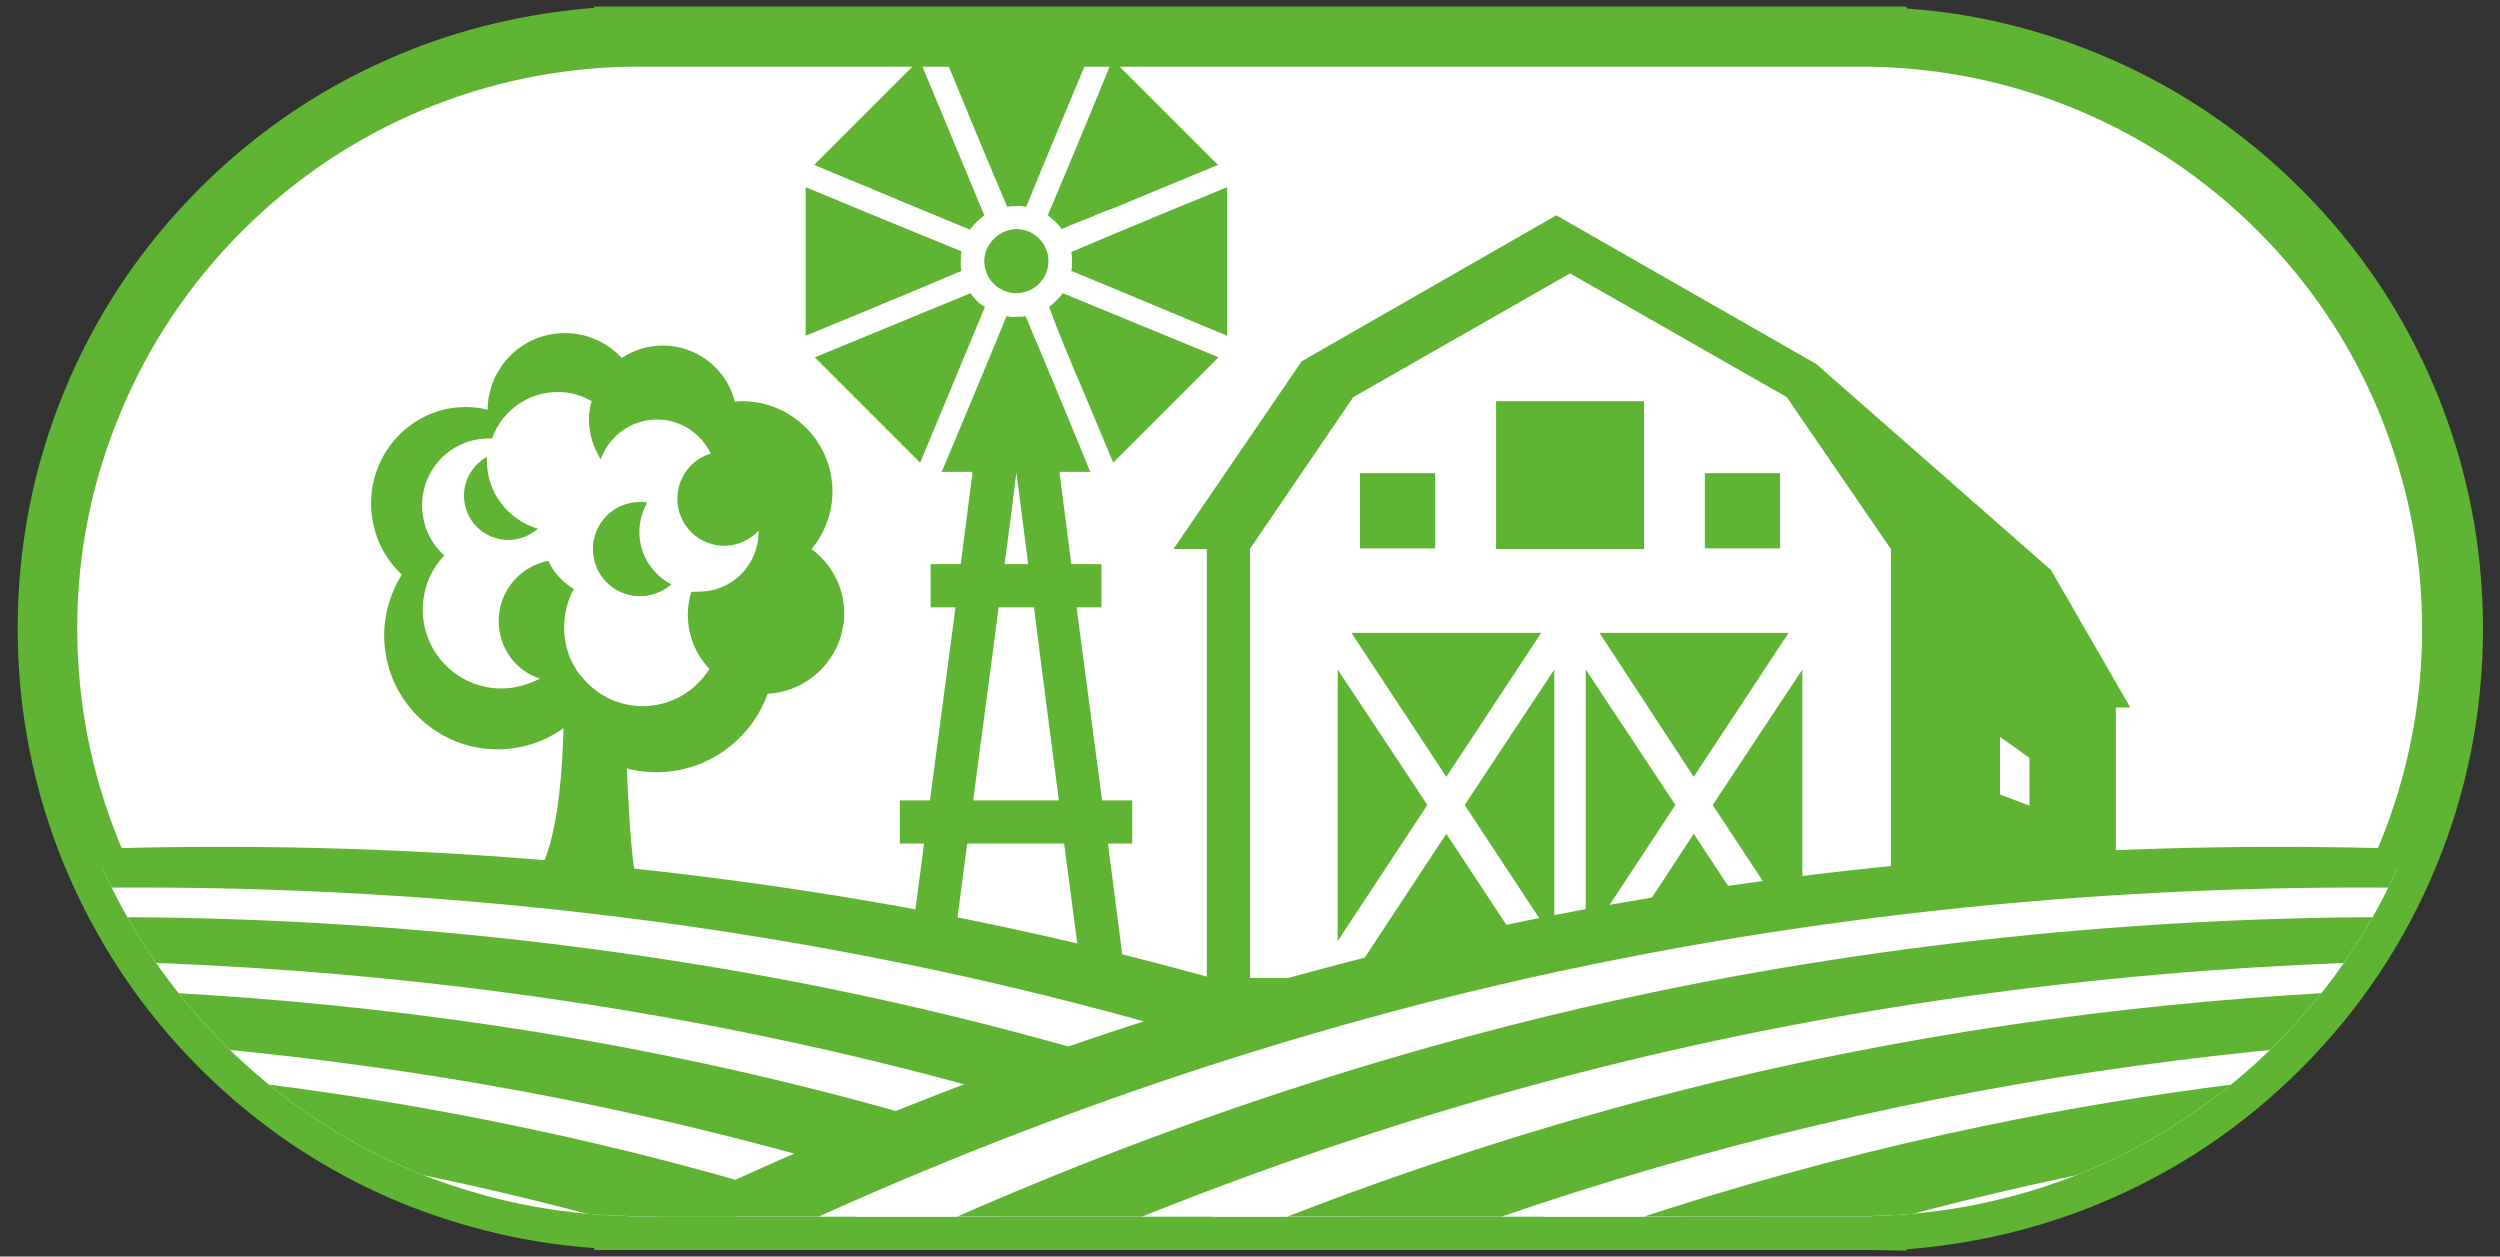
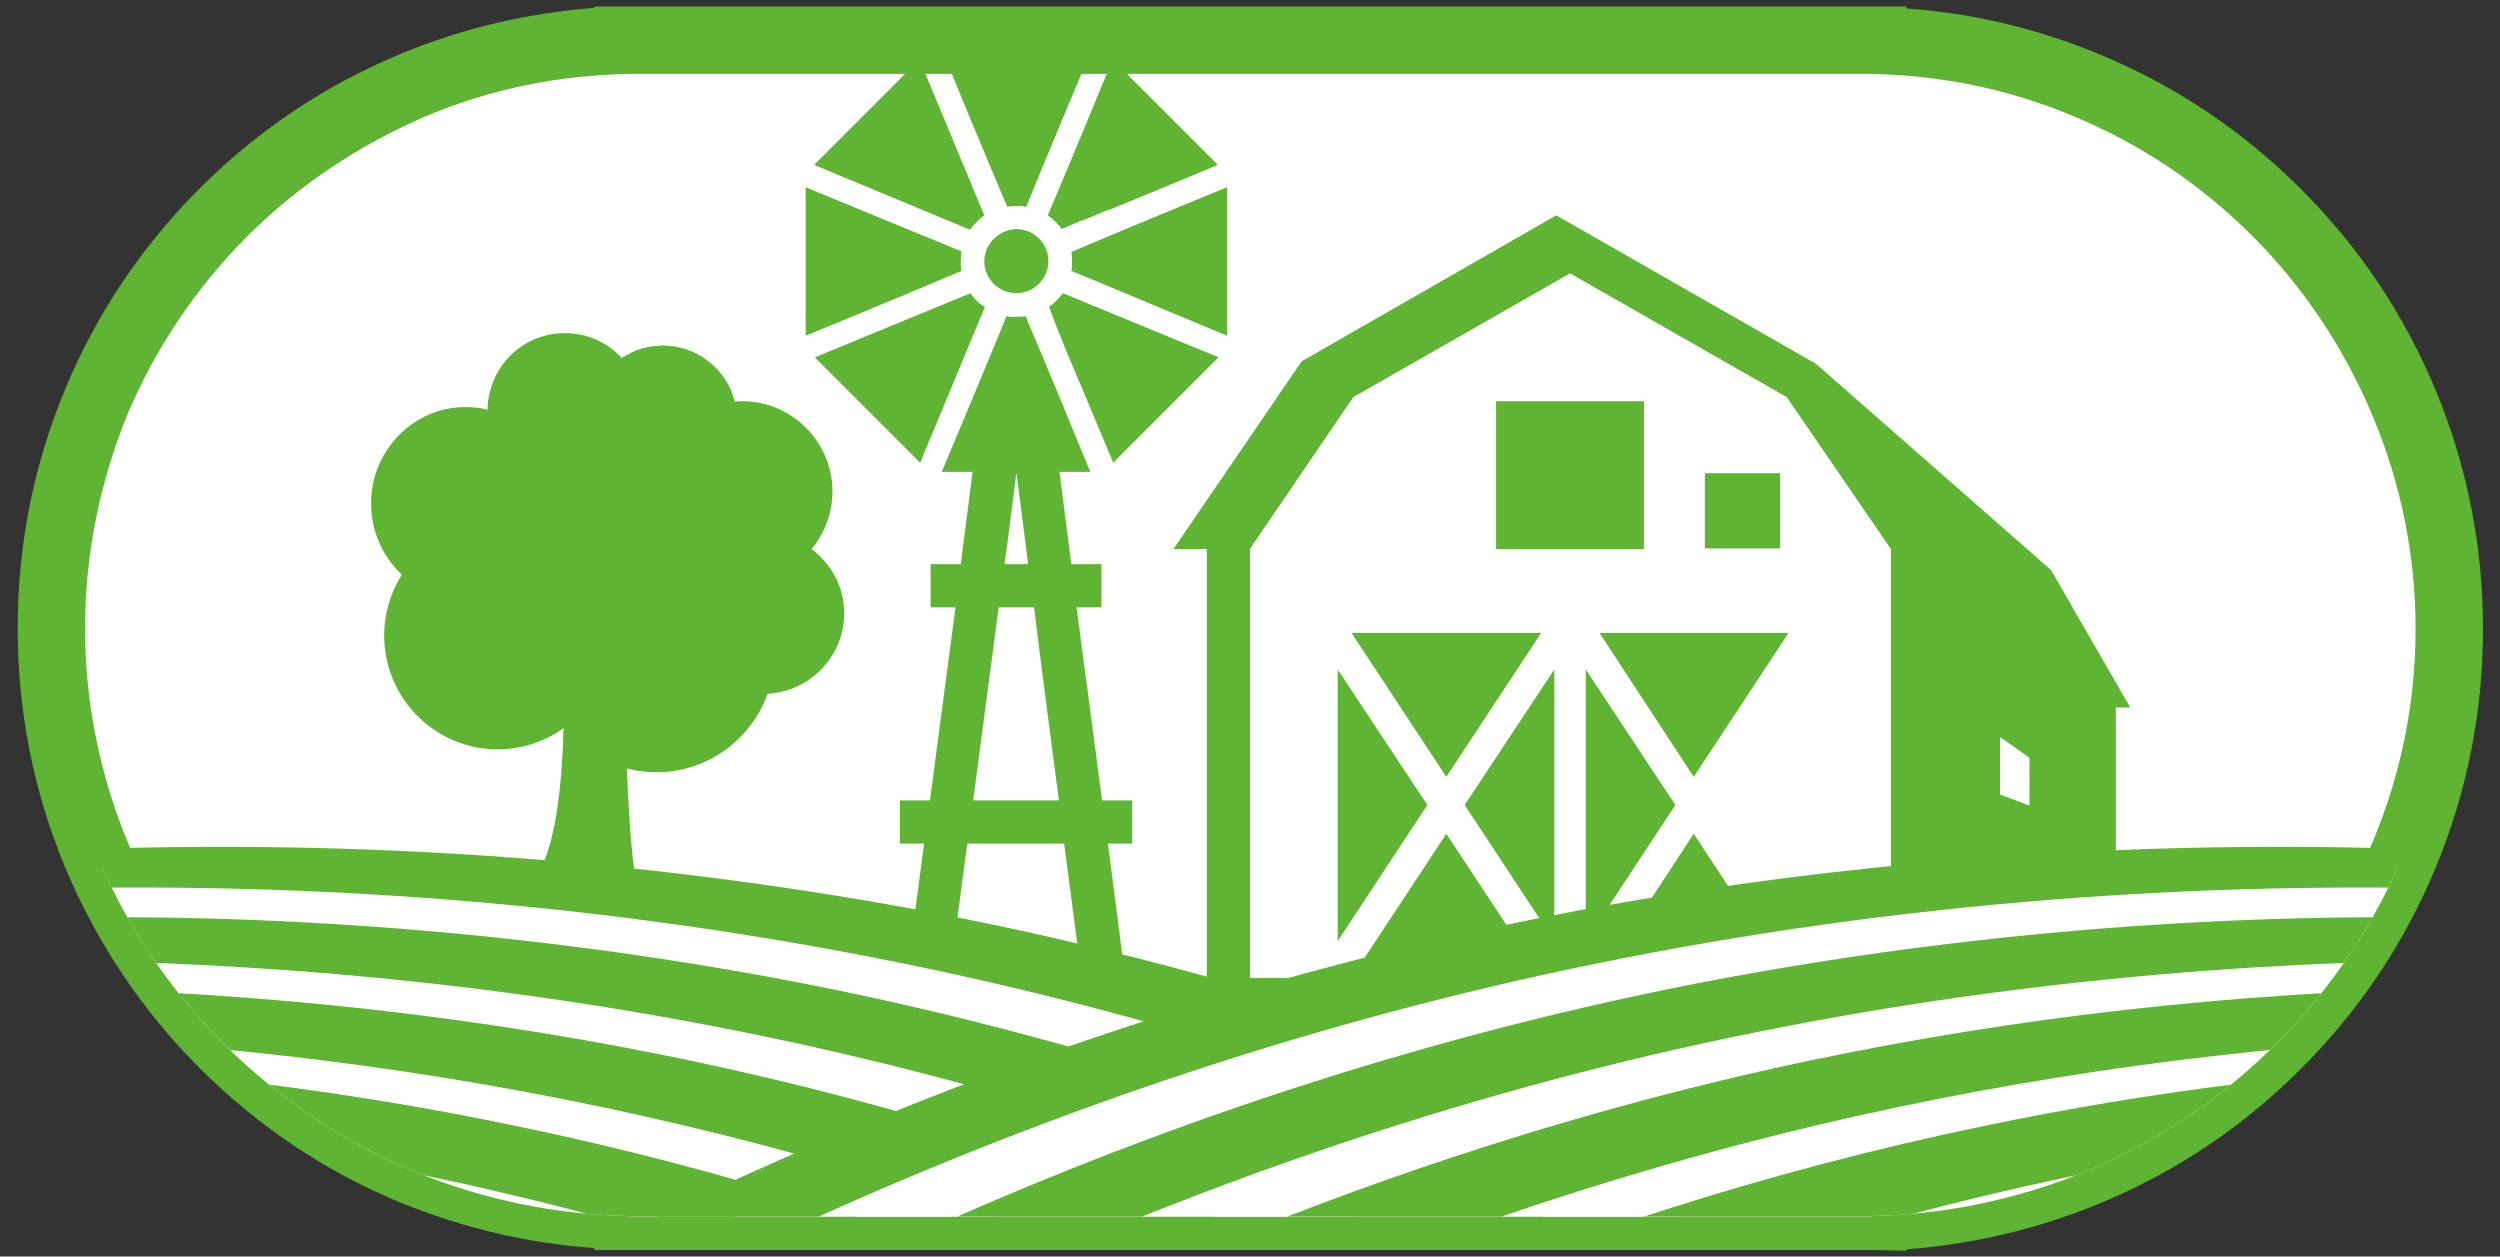
<svg xmlns="http://www.w3.org/2000/svg" xmlns:xlink="http://www.w3.org/1999/xlink" version="1.1" id="Base" x="0px" y="0px" viewBox="0 0 382 192" style="enable-background:new 0 0 382 192;" xml:space="preserve">
  <rect x="0" y="0" width="382" height="192" fill="#333333" stroke="none" />
  <style type="text/css">
	.st0{fill:#FFFFFF;}
	.st1{fill:#5FB533;}
	.st2{clip-path:url(#SVGID_00000102509095379323605600000009201756769442626729_);}
</style>
  <g>
    <g>
      <path class="st0" d="M367.3,61.6c-4.4-10.6-10.9-20.5-19.5-29.1c-8.6-8.6-18.5-15.1-29.1-19.5c-10.5-4.3-21.6-6.6-32.7-6.8v0H96v0    C84.9,6.4,73.7,8.7,63.3,13c-10.6,4.4-20.5,10.9-29.1,19.5C25.6,41.1,19.1,51,14.7,61.6c-4.6,11-6.8,22.7-6.8,34.4    c0,11.7,2.3,23.4,6.8,34.4c4.4,10.6,10.9,20.5,19.5,29.1c8.6,8.6,18.5,15.1,29.1,19.5c10.5,4.3,21.6,6.6,32.7,6.8v0.1H286v-0.1    c11.1-0.2,22.2-2.5,32.7-6.8c10.6-4.4,20.5-10.9,29.1-19.5c8.6-8.6,15.1-18.5,19.5-29.1c4.6-11,6.9-22.7,6.9-34.4    C374.2,84.3,371.9,72.6,367.3,61.6z" />
      <path class="st1" d="M286,191H90.8v-0.3c-10.2-0.7-20.1-3.1-29.5-6.9c-11.6-4.8-21.9-11.7-30.8-20.6c-8.9-8.9-15.8-19.3-20.6-30.8    C5.1,120.8,2.7,108.6,2.7,96c0-12.6,2.4-24.8,7.2-36.4c4.8-11.6,11.7-21.9,20.6-30.8C39.4,19.9,49.7,13,61.3,8.2    c9.4-3.9,19.3-6.2,29.5-7V1L96,1h195.3v0.3c10.2,0.7,20.1,3.1,29.5,7c11.6,4.8,21.9,11.7,30.8,20.6c8.9,8.9,15.8,19.2,20.6,30.8    l0,0c4.8,11.6,7.2,23.8,7.2,36.4c0,12.6-2.4,24.8-7.2,36.4s-11.7,21.9-20.6,30.8c-8.9,8.9-19.2,15.8-30.8,20.6    c-9.4,3.9-19.3,6.2-29.5,7v0.2L286,191z M98.4,180.7h185.9l1.6,0c10.6-0.2,21-2.4,30.8-6.4c10.3-4.3,19.5-10.5,27.5-18.4    c7.9-7.9,14.1-17.1,18.4-27.4c4.3-10.3,6.5-21.2,6.5-32.4c0-11.2-2.2-22.1-6.5-32.4S352.1,44,344.2,36.1    c-7.9-7.9-17.1-14.1-27.5-18.4c-9.8-4.1-20.1-6.2-30.8-6.4l-2.3,0h-186l-1.6,0c-10.7,0.2-21,2.3-30.8,6.4    C55,22.1,45.7,28.2,37.8,36.1c-7.9,7.9-14.1,17.2-18.4,27.4C15.2,73.9,13,84.8,13,96c0,11.2,2.2,22.1,6.4,32.4    c4.3,10.3,10.4,19.5,18.4,27.4c7.9,7.9,17.1,14.1,27.4,18.4c9.8,4,20.1,6.2,30.8,6.4L98.4,180.7z" />
    </g>
    <g>
-       <path class="st0" d="M367.3,61.6c-4.4-10.6-10.9-20.5-19.5-29.1c-8.6-8.6-18.5-15.1-29.1-19.5c-10.5-4.3-21.6-6.6-32.7-6.8v0H96v0    C84.9,6.4,73.7,8.7,63.3,13c-10.6,4.4-20.5,10.9-29.1,19.5C25.6,41.1,19.1,51,14.7,61.6c-4.6,11-6.8,22.7-6.8,34.4    c0,11.7,2.3,23.4,6.8,34.4c4.4,10.6,10.9,20.5,19.5,29.1c8.6,8.6,18.5,15.1,29.1,19.5c10.5,4.3,21.6,6.6,32.7,6.8v0.1H286v-0.1    c11.1-0.2,22.2-2.5,32.7-6.8c10.6-4.4,20.5-10.9,29.1-19.5c8.6-8.6,15.1-18.5,19.5-29.1c4.6-11,6.9-22.7,6.9-34.4    C374.2,84.3,371.9,72.6,367.3,61.6z" />
      <path class="st1" d="M286,189.9H92v-0.2c-10.4-0.6-20.6-2.9-30.2-6.9c-11.4-4.8-21.7-11.6-30.4-20.4c-8.8-8.8-15.6-19-20.4-30.4    C6.2,120.5,3.8,108.4,3.8,96S6.2,71.5,11,60.1c4.7-11.4,11.6-21.6,20.4-30.4c8.8-8.8,19-15.6,30.4-20.3c9.6-4,19.8-6.3,30.2-7V2.2    l4,0H290v0.2c10.4,0.6,20.6,3,30.2,7c11.4,4.7,21.6,11.6,30.4,20.3c8.8,8.8,15.6,19,20.3,30.4l0,0c4.8,11.4,7.1,23.5,7.1,35.9    s-2.4,24.5-7.1,35.9c-4.7,11.4-11.6,21.7-20.3,30.4c-8.8,8.8-19,15.6-30.4,20.4c-9.6,4-19.8,6.3-30.2,6.9v0.1L286,189.9z     M98.4,181.9h186.1l1.5,0c10.8-0.2,21.3-2.4,31.2-6.5c10.5-4.3,19.8-10.6,27.8-18.6c8-8,14.3-17.4,18.6-27.8    c4.3-10.5,6.5-21.5,6.5-32.9c0-11.3-2.2-22.4-6.5-32.9S353,43.3,345,35.3c-8-8-17.4-14.3-27.8-18.6c-9.9-4.1-20.4-6.3-31.2-6.5    l-2.3,0H97.5l-1.5,0c-10.8,0.2-21.3,2.4-31.2,6.5C54.4,21,45,27.3,37,35.3c-8,8-14.3,17.4-18.6,27.8C14,73.6,11.8,84.6,11.8,96    c0,11.4,2.2,22.4,6.5,32.9c4.3,10.4,10.6,19.8,18.6,27.8c8,8,17.4,14.3,27.8,18.6c9.9,4.1,20.4,6.3,31.2,6.5L98.4,181.9z" />
    </g>
    <g>
      <g>
        <defs>
          <path id="SVGID_1_" d="M367.3,61.6c-4.4-10.6-10.9-20.5-19.5-29.1c-8.6-8.6-18.5-15.1-29.1-19.5c-10.5-4.3-21.6-6.6-32.7-6.8v0      H96v0C84.9,6.4,73.7,8.7,63.3,13c-10.6,4.4-20.5,10.9-29.1,19.5C25.6,41.1,19.1,51,14.7,61.6c-4.6,11-6.8,22.7-6.8,34.4      c0,11.7,2.3,23.4,6.8,34.4c4.4,10.6,10.9,20.5,19.5,29.1c8.6,8.6,18.5,15.1,29.1,19.5c10.5,4.3,21.6,6.6,32.7,6.8v0.1H286v-0.1      c11.1-0.2,22.2-2.5,32.7-6.8c10.6-4.4,20.5-10.9,29.1-19.5c8.6-8.6,15.1-18.5,19.5-29.1c4.6-11,6.9-22.7,6.9-34.4      C374.2,84.3,371.9,72.6,367.3,61.6z" />
        </defs>
        <clipPath id="SVGID_00000055689469876994252270000008465732859779843463_">
          <use xlink:href="#SVGID_1_" style="overflow:visible;" />
        </clipPath>
        <g style="clip-path:url(#SVGID_00000055689469876994252270000008465732859779843463_);">
          <g>
            <g>
              <polygon class="st1" points="313.4,87.1 277.5,55.6 237.8,32.9 198.9,55.2 179.3,83.9 184.4,83.9 184.4,155.9 323.3,155.9         323.3,108.1 325.5,108.1       " />
              <polygon class="st0" points="191,149.4 288.9,149.4 288.9,83.9 273,60.7 239.9,41.8 206.8,60.7 191,83.9       " />
              <polygon class="st0" points="191,149.4 288.9,149.4 288.9,83.9 273,60.7 239.9,41.8 206.8,60.7 191,83.9       " />
              <rect x="228.6" y="61.3" class="st1" width="22.6" height="22.6" />
-               <rect x="207.8" y="72.3" class="st1" width="11.5" height="11.5" />
              <rect x="260.5" y="72.3" class="st1" width="11.5" height="11.5" />
              <polygon class="st0" points="305.6,121.4 310.1,123.1 310.1,115.8 305.6,112.6       " />
              <g>
                <polygon class="st1" points="235.5,96.7 206.5,96.7 221,118.7        " />
                <polygon class="st1" points="221,127.4 206.5,149.4 235.5,149.4        " />
                <polygon class="st1" points="218.1,123 204.4,102.3 204.4,143.8        " />
                <polygon class="st1" points="223.8,123 237.5,143.8 237.5,102.3        " />
                <polygon class="st1" points="242.3,102.3 242.3,143.8 256,123        " />
-                 <polygon class="st1" points="261.7,123 275.4,143.8 275.4,102.3        " />
                <polygon class="st1" points="258.8,127.4 244.4,149.4 273.3,149.4        " />
                <polygon class="st1" points="273.3,96.7 244.4,96.7 258.8,118.7        " />
              </g>
            </g>
            <g>
              <path class="st1" d="M156.8,31.6c3.1-7.6,8.6-20.7,9.9-23.8h-22.7c1.3,3.2,6.7,16.3,9.9,23.8c0.5-0.1,1-0.1,1.5-0.1        C155.8,31.4,156.3,31.5,156.8,31.6z M170.4,31.7l15.7-6.5c-2.8-2.8-13.3-13.3-16.1-16.1c-1.3,3.2-6.7,16.3-9.9,23.8        c0.8,0.6,1.6,1.3,2.1,2.1l1.9-0.8c0.6-0.2,1.1-0.5,1.8-0.7l3.1-1.3C169.5,32.1,169.9,31.9,170.4,31.7z M150.4,39.9        c0,2.7,2.2,4.9,4.9,4.9s4.9-2.2,4.9-4.9c0-2.7-2.2-4.9-4.9-4.9C152.6,35.1,150.4,37.3,150.4,39.9z M150.4,32.9l-9.9-23.8        l-16.1,16.1l23.8,9.9C148.9,34.2,149.6,33.5,150.4,32.9z M123.1,28.6v22.7c3.2-1.3,16.3-6.7,23.8-9.9c-0.1-0.5-0.1-1-0.1-1.5        c0-0.5,0.1-1,0.1-1.5C139.3,35.3,126.2,29.9,123.1,28.6z M153.8,48.3c-3.1,7.6-8.6,20.7-9.9,23.8h22.7        c-1.3-3.2-6.7-16.3-9.9-23.8c-0.5,0.1-1,0.1-1.5,0.1C154.8,48.5,154.3,48.4,153.8,48.3z M148.3,44.8l-23.8,9.8l16.1,16.1        l9.9-23.8C149.6,46.4,148.9,45.7,148.3,44.8z M165.5,59.7l4.6,11c2.8-2.8,13.3-13.3,16.1-16.1l-23.8-9.8        c-0.6,0.8-1.3,1.5-2.1,2.1C161.6,50.5,163.6,55.3,165.5,59.7z M163.7,41.4c7.6,3.1,20.6,8.6,23.8,9.9V28.6        c-3.2,1.3-16.3,6.7-23.8,9.9c0.1,0.5,0.1,1,0.1,1.5C163.8,40.5,163.8,41,163.7,41.4z" />
              <path class="st1" d="M169.3,128.9h3.7v-6.6h-4.6l-3.9-29.5h3.8v-6.6h-4.6l-2.7-21h-11.5l-2.7,21h-4.6v6.6h3.8l-3.9,29.5h-4.6        v6.6h3.7l-4.2,31.9h6.6l0.1-0.9c0.5-3.8,2.1-16.1,4.1-31h14.8l4.2,31.9h6.6L169.3,128.9z M161.8,122.3h-13.1        c0.6-4.4,3.2-24.3,3.9-29.5h5.4C158.7,98.7,161.8,122.3,161.8,122.3z M157.1,86.2h-3.6c0.7-5.1,1.3-9.9,1.8-14        C155.3,72.2,156.6,82.1,157.1,86.2z" />
            </g>
            <g>
              <path class="st1" d="M86.1,102.6c0.1,5.7,0.5,26-4.8,32.2c5.4-0.2,10.7,0.3,16.1,0.2c0,0,0,0,0-0.1        c-1.4-3.4-1.8-24.7-2.3-32.4L86.1,102.6z" />
              <path class="st1" d="M129,93.7c0-4-2-7.6-5-9.8c2-2.4,3.2-5.5,3.2-8.8c0-7.6-6.2-13.8-13.8-13.8c-0.4,0-0.8,0-1.1,0.1        c-1.2-4.9-5.7-8.6-11-8.6c-2.4,0-4.5,0.7-6.3,1.9c-2.2-2.4-5.3-3.8-8.7-3.8c-6.5,0-11.7,5.2-11.8,11.7        c-1.1-0.3-2.3-0.4-3.4-0.4c-7.9,0-14.4,6.6-14.4,14.7c0,4.3,1.8,8.2,4.7,10.9c-1.7,2.7-2.7,5.9-2.7,9.3        c0,9.6,7.8,17.4,17.3,17.4c3.8,0,7.3-1.2,10.2-3.3c3.3,4.1,8.4,6.8,14.1,6.8c7.8,0,14.5-5,17-12        C123.7,105.7,129,100.3,129,93.7z" />
-               <path class="st0" d="M106.8,90.4c5.1,0,9.1-4.1,9.1-9.1c0-0.1,0-0.2,0-0.2c-1.3,1.4-3.2,2.3-5.2,2.3c-4,0-7.2-3.2-7.2-7.2        c0-3.2,2.1-6,5.1-6.9c-1.5-3.1-4.6-5.2-8.2-5.2c-4,0-7.4,2.6-8.6,6.1c-1.1-1.8-1.8-3.8-1.8-6.1c0-1,0.1-1.9,0.4-2.8        c-1.5-0.9-3.3-1.4-5.2-1.4c-4.6,0-8.6,3-10,7.1c-0.2,0-0.3,0-0.5,0c-5.7,0-10.2,4.6-10.2,10.2c0,3.1,1.3,5.8,3.4,7.7        c-2.1,2.1-3.3,5.1-3.3,8.3c0,6.6,5.4,12,12,12c2.1,0,4.1-0.6,5.9-1.5c-3.7-1.2-6.3-4.7-6.3-8.8c0-4.6,3.3-8.4,7.6-9.2        c0.8,1.8,2.2,3.3,3.9,4.3c-1,1.7-1.5,3.8-1.5,5.9c0,1.3,0.2,2.6,0.6,3.8h0c0.4,1.2,1,2.3,1.7,3.3c0,0,0,0,0,0        c0.1,0.1,0.2,0.2,0.3,0.3c0,0,0,0,0,0c2.2,2.8,5.6,4.6,9.4,4.6c4.3,0,8.1-2.3,10.2-5.7c-2.1-2.2-3.3-5.1-3.3-8.3        c0-1.2,0.2-2.4,0.5-3.4C105.8,90.4,106.3,90.4,106.8,90.4z" />
              <path class="st1" d="M97.7,81.3c0-1.6,0.4-3.1,1.2-4.5c-0.4-0.1-0.7-0.1-1.1-0.1c-4,0-7.2,3.2-7.2,7.2s3.2,7.2,7.2,7.2        c1.8,0,3.5-0.7,4.8-1.8C99.7,87.8,97.7,84.8,97.7,81.3z" />
              <path class="st1" d="M74.4,70.5c0-0.2,0-0.5,0-0.7c-2.1,1.2-3.5,3.4-3.5,5.9c0,3.8,3,6.8,6.8,6.8c1.8,0,3.3-0.7,4.5-1.7        C77.8,79.5,74.4,75.4,74.4,70.5z" />
            </g>
          </g>
          <g>
            <path class="st0" d="M2.6,252.2V133.1c8.5-0.4,17.1-0.6,25.7-0.6c18.8,0,37.3,0.9,55.6,2.7c18.3,1.8,36.3,4.4,54,7.8       c17.7,3.4,35.1,7.7,52.1,12.7c17.1,5,33.7,10.8,50,17.3c16.3,6.5,32.2,13.8,47.6,21.7c15.4,7.9,30.4,16.5,44.9,25.8       c14.1,9,31.2,21.4,44.5,31.7L2.6,252.2L2.6,252.2z" />
            <g>
              <path class="st1" d="M98.6,170.6c-32.9-7.4-65.4-11.2-96-12.4v-7.3c31.1,0.4,64.3,3.4,98.2,10.2        c72,14.4,145.6,46.5,205.1,91.1h-22C228.8,213.7,163.3,185.1,98.6,170.6z" />
              <path class="st1" d="M119.8,159c-40.6-8.7-80.4-12.2-117.2-12.3v-6.4c37.2-0.9,77.7,1.8,119.3,9.8        c79.6,15.4,161.2,51.5,225.3,102.1h-19.9C266.7,207.5,192.8,174.6,119.8,159z" />
              <path class="st1" d="M138.9,147.4c-47.6-9.8-94.1-12.8-136.3-11.5v-5.7c42.5-2.2,89.6-0.1,138.1,8.9        c79,14.8,159.9,49.2,225.3,97.7c2.3,1.7,8.1,6.1,13.4,10.2v5.2h-11.6C302.2,201.2,219.9,164,138.9,147.4z" />
              <path class="st1" d="M76.6,182.2c-25.2-5.9-50.1-9.6-74-11.6v-8.3c24.6,1.3,50.3,4.3,76.5,9.8        c64.3,13.3,129.9,41.4,184.5,80.1h-24.2C189.9,219.8,133,195.4,76.6,182.2z" />
              <path class="st1" d="M2.6,219.6v-13c38.8,9.5,78,25.1,113.8,45.6H84.1C57.8,238.7,30.2,227.6,2.6,219.6z" />
              <path class="st1" d="M51.6,193.9c-16.5-4-32.9-7.1-49-9.3v-9.6c16.9,1.7,34.2,4.4,51.7,8.1c56.4,12.1,113.9,36.2,163.1,69        h-26.6C147.7,225.8,99.5,205.6,51.6,193.9z" />
              <path class="st1" d="M24.1,205.6c-7.2-1.8-14.4-3.5-21.5-5v-11.1c8.1,1.3,16.3,2.9,24.5,4.8c48.5,10.8,97.7,30.9,141.2,57.9        H139C102.7,231.7,63.3,215.7,24.1,205.6z" />
            </g>
          </g>
          <g>
            <path class="st0" d="M379.4,252.2V133.1c-8.5-0.4-17.1-0.6-25.7-0.6c-18.8,0-37.4,0.9-55.6,2.7c-18.3,1.8-36.3,4.4-54,7.8       c-17.7,3.4-35.1,7.7-52.2,12.7c-17,5-33.7,10.8-50,17.3c-16.3,6.5-32.2,13.8-47.6,21.7c-15.4,7.9-30.4,16.5-44.9,25.8       c-14.1,9-31.2,21.4-44.5,31.7H379.4z" />
            <g>
              <path class="st1" d="M283.4,170.6c33-7.4,65.4-11.2,96-12.4v-7.3c-31.1,0.4-64.3,3.4-98.2,10.2        c-72,14.4-145.6,46.5-205.1,91.1h22C153.2,213.7,218.7,185.1,283.4,170.6z" />
              <path class="st1" d="M262.2,159c40.6-8.7,80.4-12.2,117.2-12.3v-6.4c-37.2-0.9-77.7,1.8-119.3,9.8        c-79.6,15.4-161.2,51.5-225.3,102.1h19.9C115.3,207.5,189.2,174.6,262.2,159z" />
              <path class="st1" d="M243.1,147.4c47.6-9.8,94.1-12.8,136.3-11.5v-5.7c-42.5-2.2-89.6-0.1-138.1,8.9        c-79,14.8-159.9,49.2-225.3,97.7c-2.3,1.7-8.1,6.1-13.4,10.2v5.2h11.6C79.8,201.2,162.1,164,243.1,147.4z" />
              <path class="st1" d="M305.4,182.2c25.2-5.9,50.1-9.6,74-11.6v-8.3c-24.6,1.3-50.3,4.3-76.5,9.8        c-64.3,13.3-129.9,41.4-184.4,80.1h24.2C192.1,219.8,249,195.4,305.4,182.2z" />
-               <path class="st1" d="M379.4,219.6v-13c-38.8,9.5-78,25.1-113.8,45.6H298C324.2,238.7,351.8,227.6,379.4,219.6z" />
              <path class="st1" d="M330.4,193.9c16.5-4,32.9-7.1,49-9.3v-9.6c-16.9,1.7-34.2,4.4-51.7,8.1c-56.4,12.1-113.9,36.2-163.1,69        h26.6C234.3,225.8,282.5,205.6,330.4,193.9z" />
              <path class="st1" d="M357.9,205.6c7.2-1.8,14.4-3.5,21.5-5v-11.1c-8.1,1.3-16.3,2.9-24.6,4.8c-48.5,10.8-97.7,30.9-141.2,57.9        H243C279.3,231.7,318.7,215.7,357.9,205.6z" />
            </g>
          </g>
        </g>
      </g>
    </g>
  </g>
</svg>